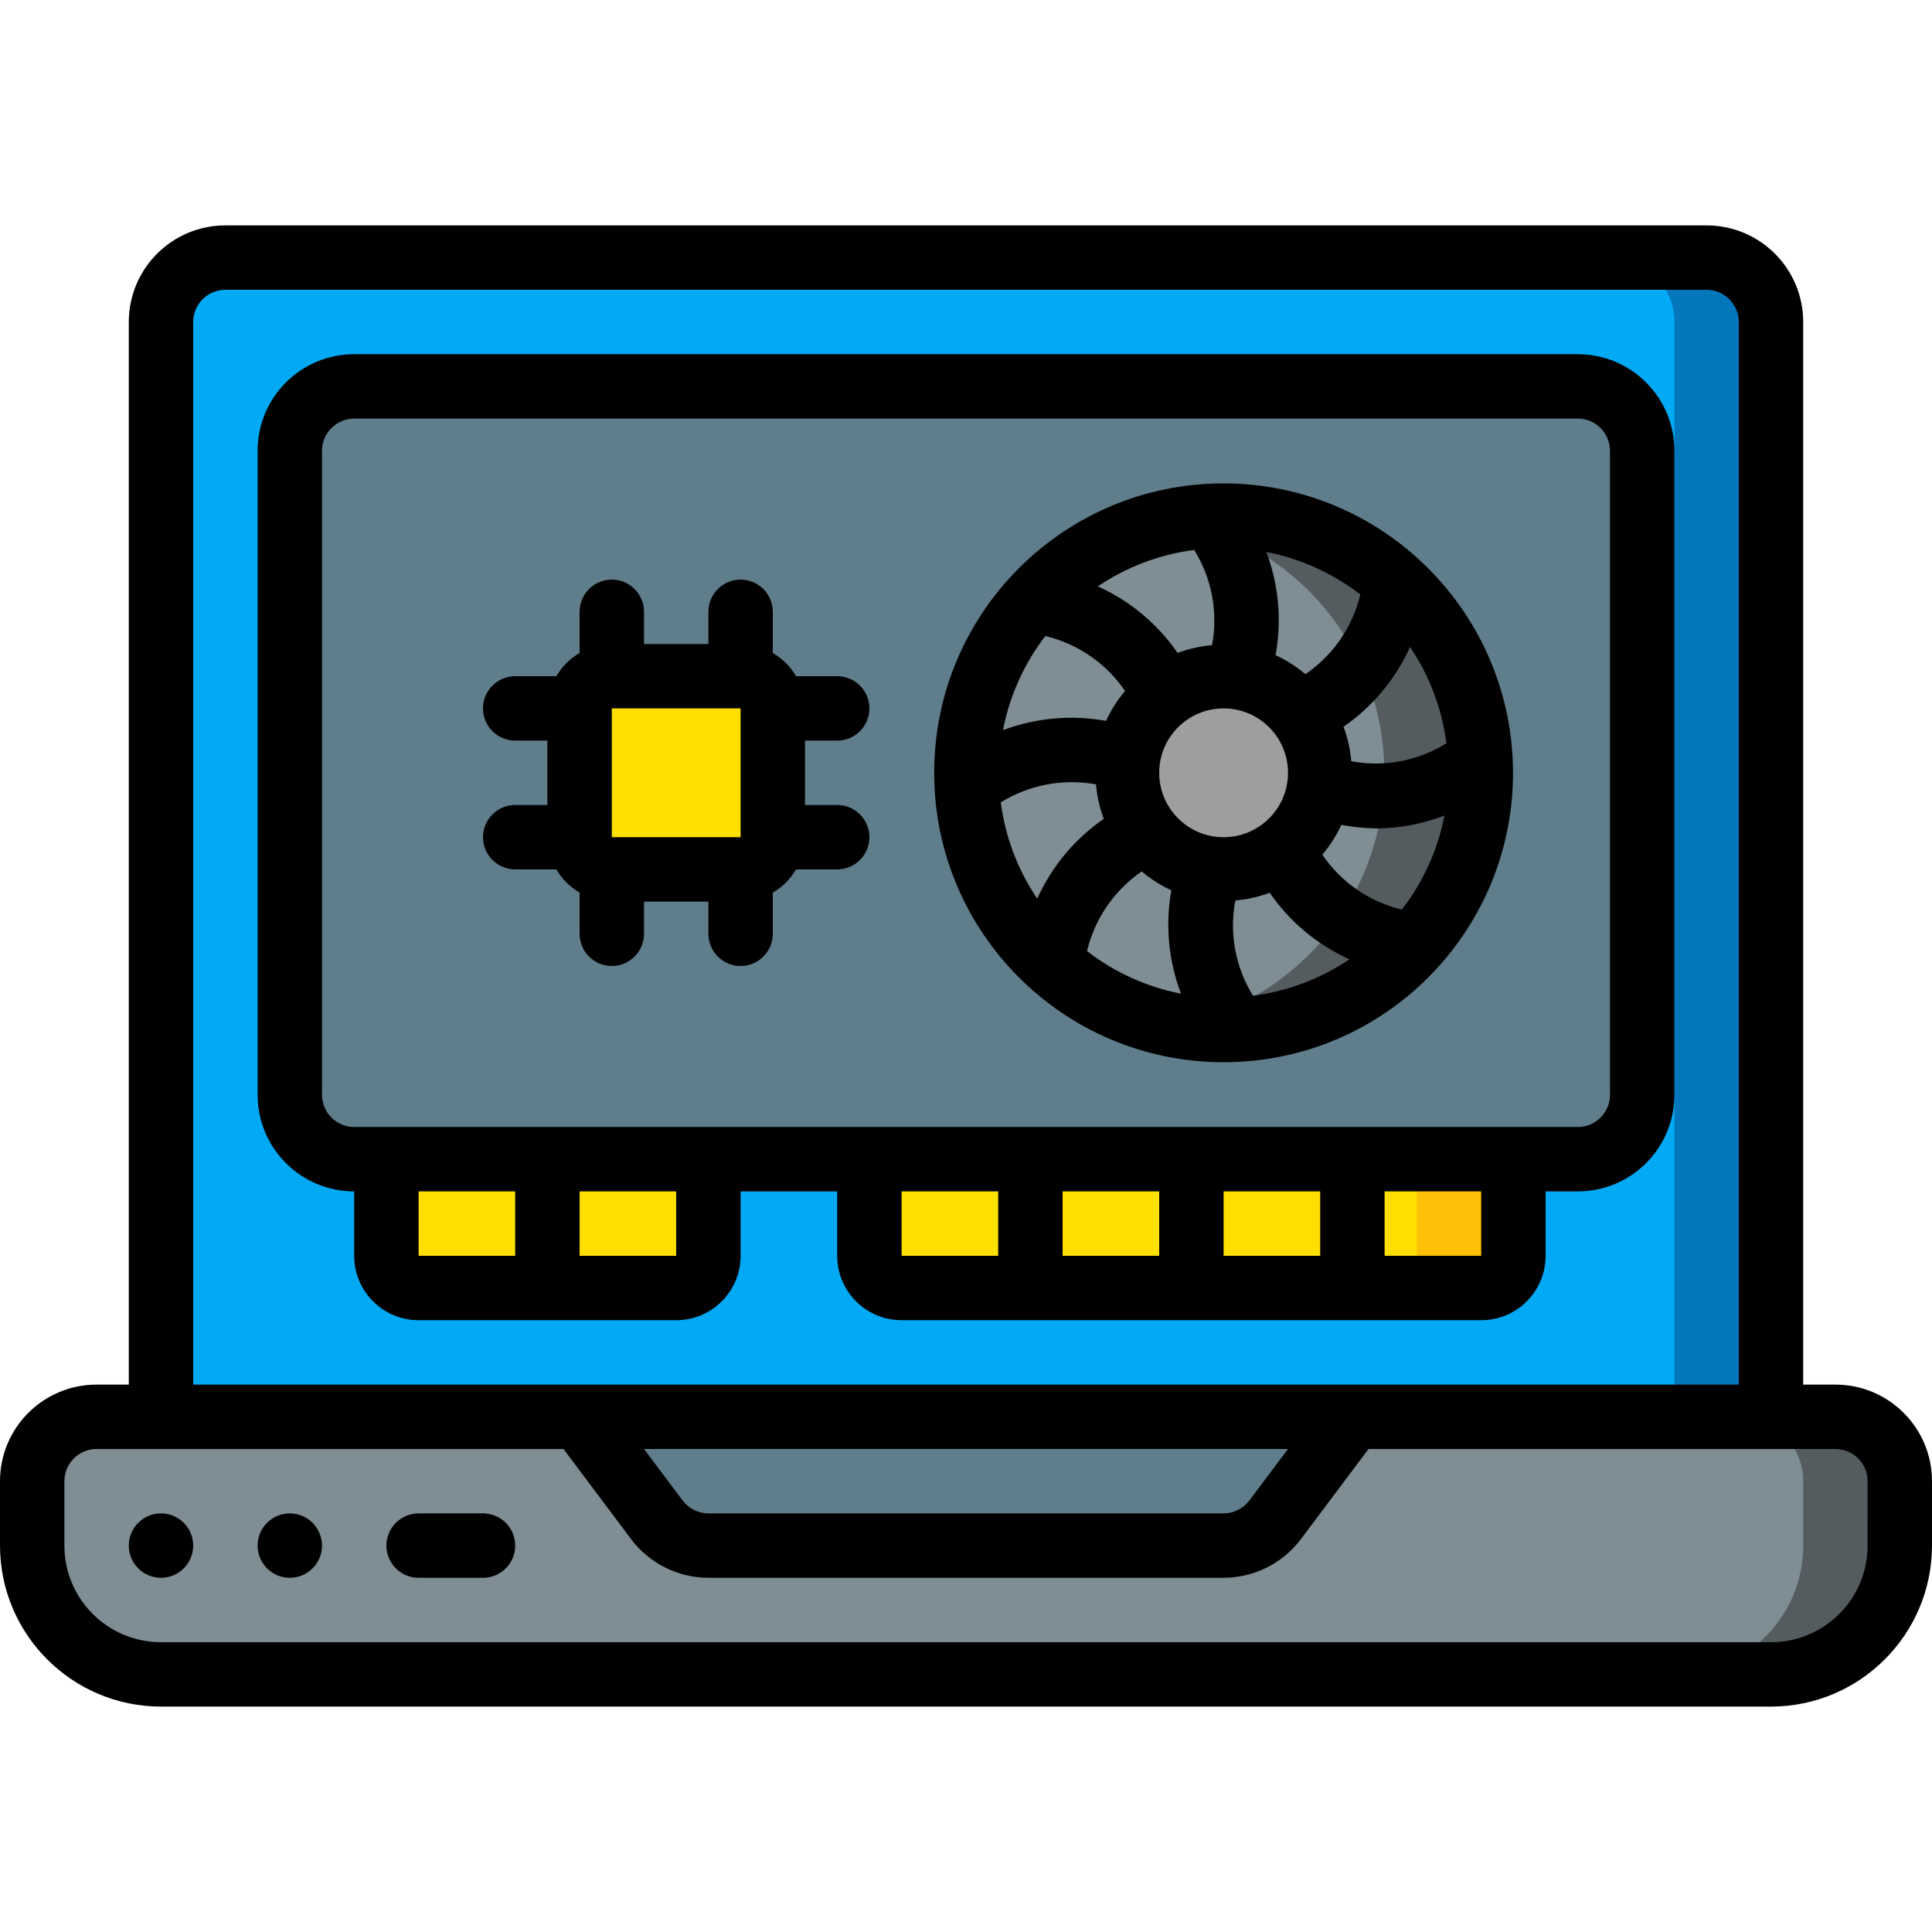
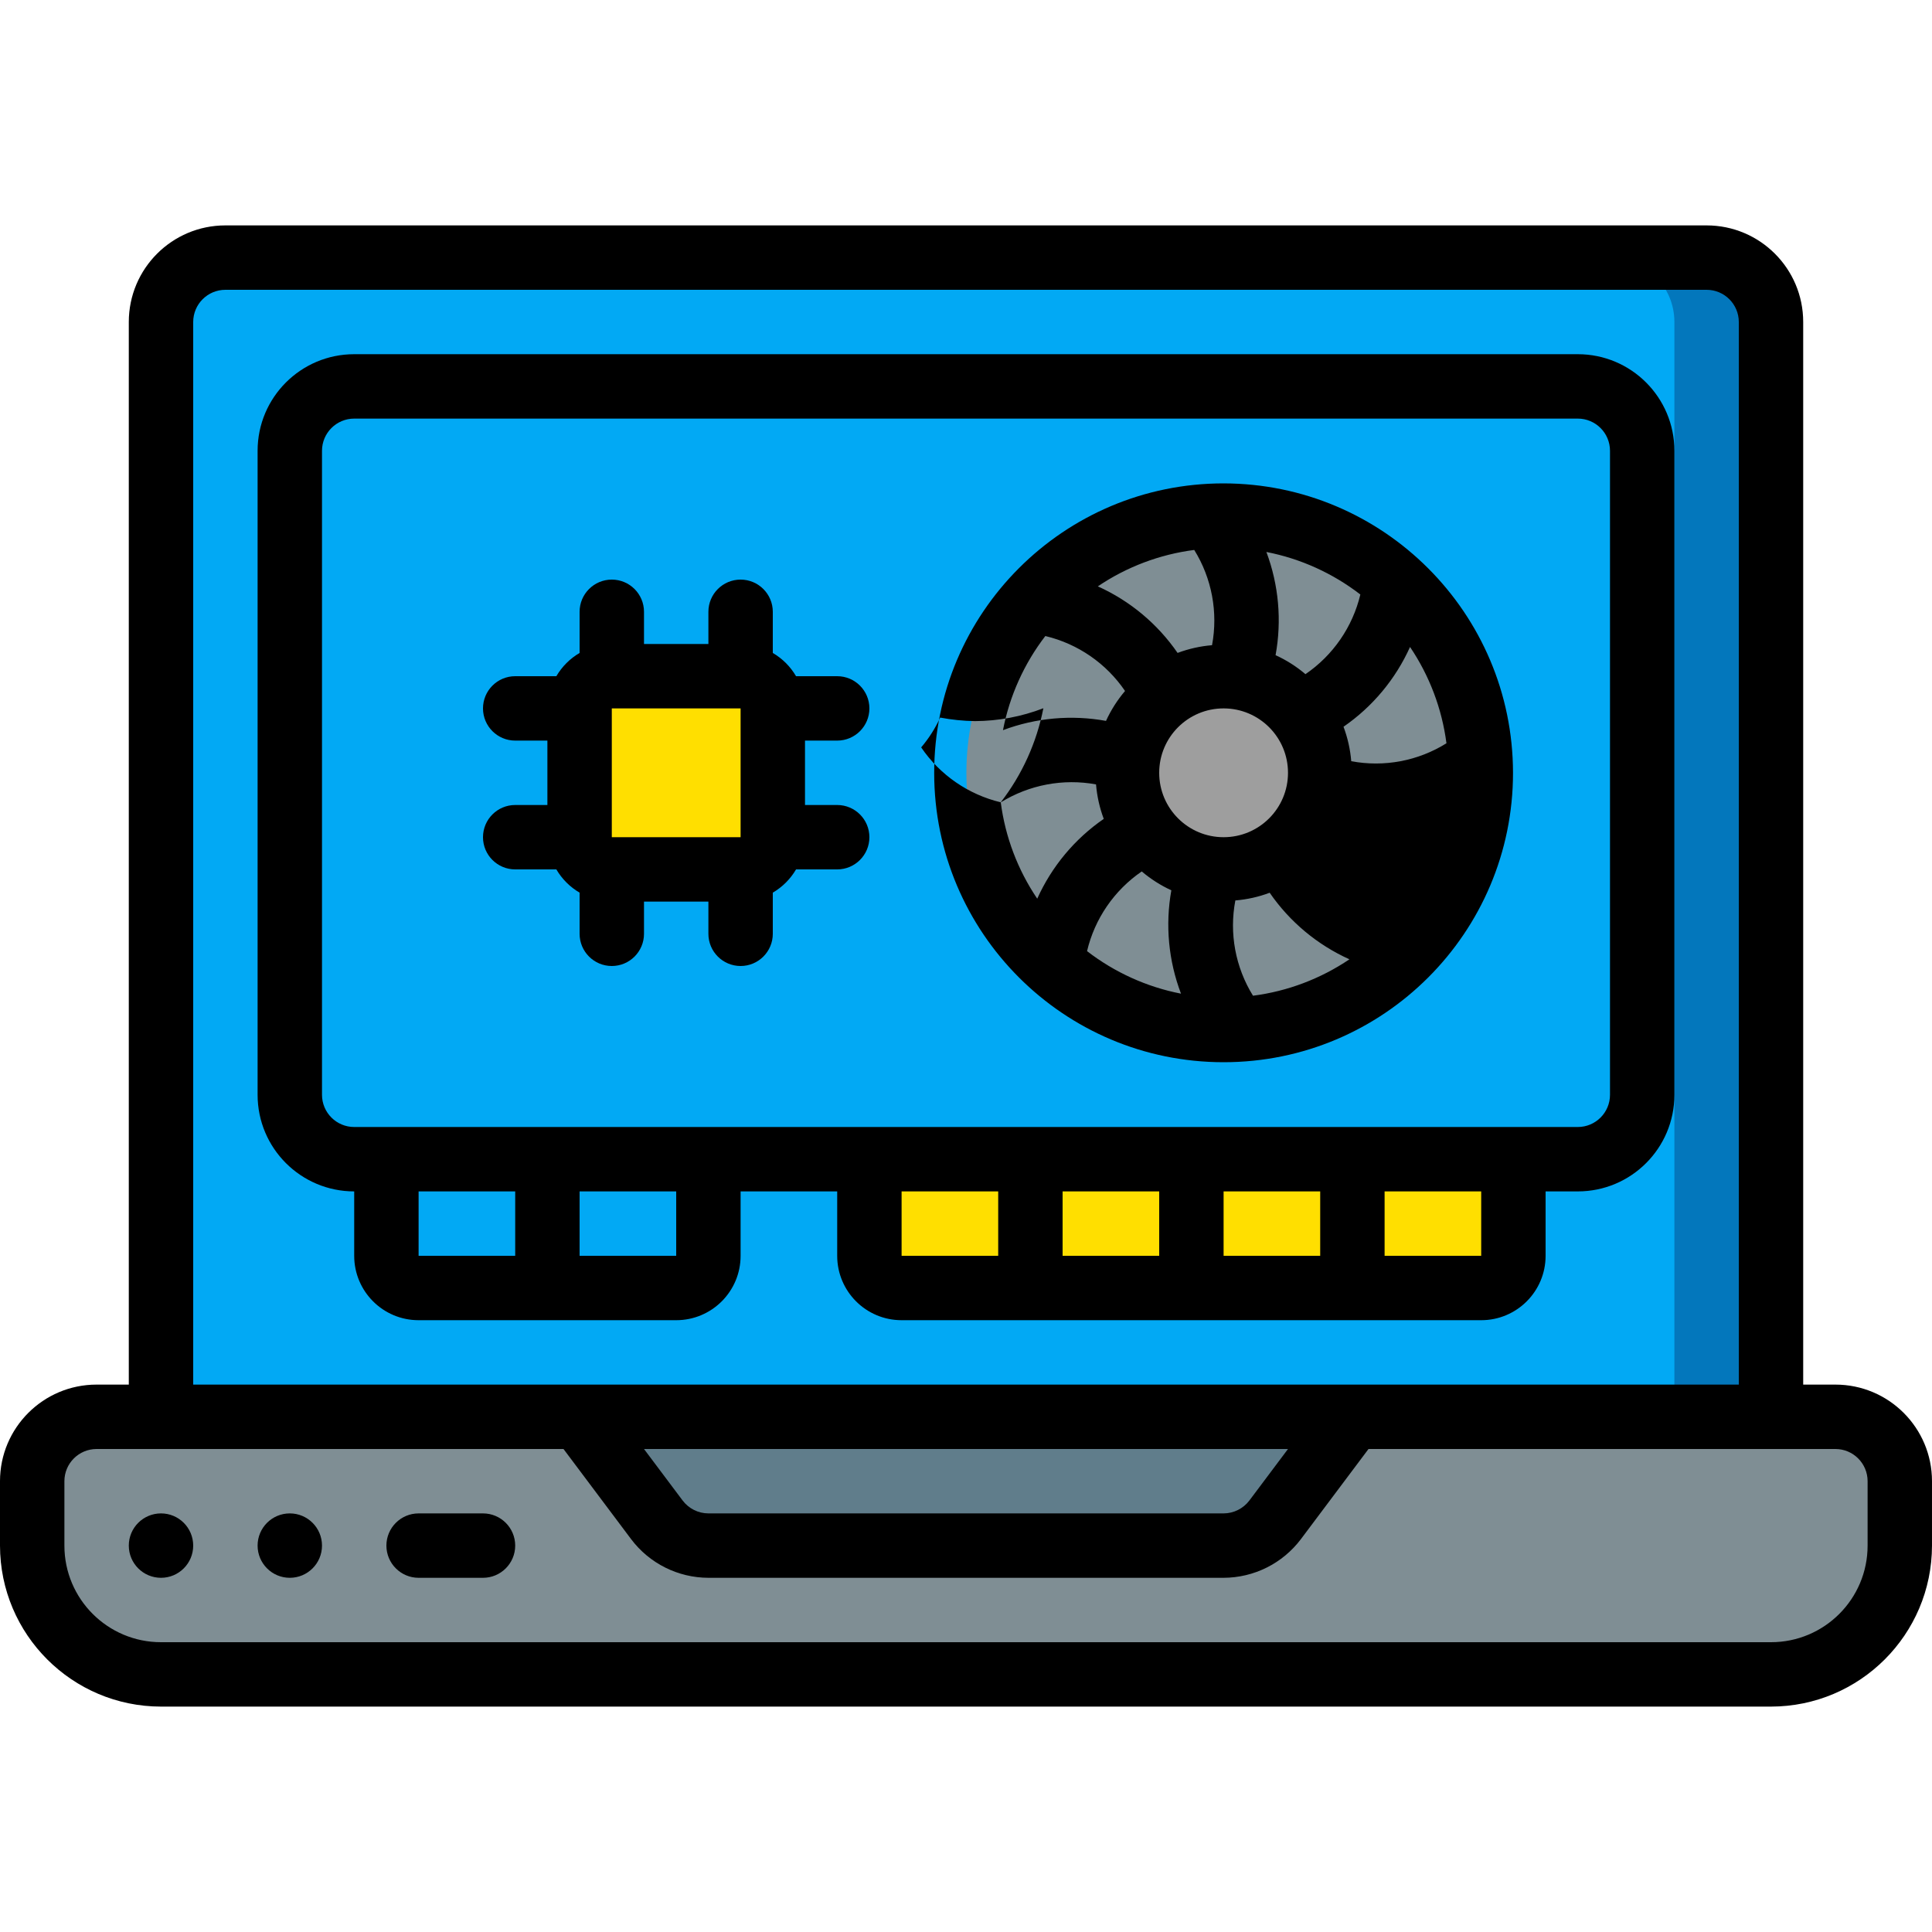
<svg xmlns="http://www.w3.org/2000/svg" height="512" viewBox="0 0 60 46" width="512">
  <g id="Page-1" fill="none" fill-rule="evenodd">
    <g id="053---Gaming-Laptop-GPU" fill-rule="nonzero">
      <path id="Shape" d="m3 37h54c1.105 0 2 .895 2 2v2c0 2.209-1.791 4-4 4h-50c-2.209 0-4-1.791-4-4v-2c0-1.105.895-2 2-2z" fill="#7f8e94" />
-       <path id="Shape" d="m57 37h-3c1.105 0 2 .895 2 2v2c0 2.209-1.791 4-4 4h3c2.209 0 4-1.791 4-4v-2c0-1.105-.895-2-2-2z" fill="#545c60" />
      <path id="Shape" d="m42 37-2.4 3.2c-.378.504-.97.8-1.6.8h-16c-.63 0-1.222-.296-1.6-.8l-2.4-3.2z" fill="#607d8b" />
      <path id="Shape" d="m7 1h46c1.105 0 2 .895 2 2v34h-50v-34c0-1.105.895-2 2-2z" fill="#02a9f4" />
      <path id="Shape" d="m53 1h-3c1.105 0 2 .895 2 2v34h3v-34c0-1.105-.895-2-2-2z" fill="#0377bc" />
-       <rect id="Rectangle-path" fill="#607d8b" height="24" rx="2" width="42" x="9" y="5" />
-       <path id="Shape" d="m22 29v3c0 .552-.448 1-1 1h-8c-.552 0-1-.448-1-1v-3z" fill="#ffdf00" />
      <path id="Shape" d="m47 29v3c0 .552-.448 1-1 1h-18c-.552 0-1-.448-1-1v-3z" fill="#ffdf00" />
-       <path id="Shape" d="m44 29v3c0 .552-.448 1-1 1h3c.552 0 1-.448 1-1v-3z" fill="#fec108" />
      <rect id="Rectangle-path" fill="#ffdf00" height="6" rx="1" width="6" x="18" y="14" />
      <circle id="Oval" cx="38" cy="17" fill="#7f8e94" r="7.988" />
-       <path id="Shape" d="m38 9.012c-.503.001-1.006.05-1.5.145 3.766.717 6.49 4.01 6.49 7.843s-2.724 7.126-6.49 7.843c2.981.572 6.028-.595 7.864-3.012s2.144-5.665.794-8.384c-1.35-2.718-4.123-4.437-7.158-4.435z" fill="#545c60" />
      <circle id="Oval" cx="38" cy="17" fill="#9e9e9e" r="3" />
      <g fill="#000">
        <path id="Shape" d="m57 36h-1v-33c0-1.657-1.343-3-3-3h-46c-1.657 0-3 1.343-3 3v33h-1c-1.657 0-3 1.343-3 3v2c.003 2.76 2.24 4.997 5 5h50c2.76-.003 4.997-2.24 5-5v-2c0-1.657-1.343-3-3-3zm-51-33c0-.552.448-1 1-1h46c.552 0 1 .448 1 1v33h-48zm34 35-1.2 1.6c-.19.251-.486.399-.8.4h-16c-.315-.001-.611-.149-.8-.4l-1.2-1.6zm18 3c0 1.657-1.343 3-3 3h-50c-1.657 0-3-1.343-3-3v-2c0-.552.448-1 1-1h14.5l2.1 2.8c.568.754 1.456 1.198 2.4 1.2h16c.944-.003 1.832-.447 2.4-1.2l2.1-2.8h14.5c.552 0 1 .448 1 1z" />
        <circle id="Oval" cx="5" cy="41" r="1" />
        <circle id="Oval" cx="9" cy="41" r="1" />
        <path id="Shape" d="m15 40h-2c-.552 0-1 .448-1 1s.448 1 1 1h2c.552 0 1-.448 1-1s-.448-1-1-1z" />
        <path id="Shape" d="m49 4h-38c-1.657 0-3 1.343-3 3v20c0 1.657 1.343 3 3 3v2c0 1.105.895 2 2 2h8c1.105 0 2-.895 2-2v-2h3v2c0 1.105.895 2 2 2h18c1.105 0 2-.895 2-2v-2h1c1.657 0 3-1.343 3-3v-20c0-1.657-1.343-3-3-3zm-36 26h3v2h-3zm8 2h-3v-2h3zm7-2h3v2h-3zm5 0h3v2h-3zm5 2v-2h3v2zm5 0v-2h3v2zm7-5c0 .552-.448 1-1 1h-38c-.552 0-1-.448-1-1v-20c0-.552.448-1 1-1h38c.552 0 1 .448 1 1z" />
-         <path id="Shape" d="m38 8.012c-4.964 0-8.988 4.024-8.988 8.988s4.024 8.988 8.988 8.988 8.988-4.024 8.988-8.988c-.007-4.961-4.027-8.981-8.988-8.988zm3.964 8.628c-.03-.366-.111-.726-.24-1.07.902-.622 1.616-1.479 2.066-2.478.604.895.992 1.92 1.131 2.991-.881.55-1.936.749-2.957.557zm-3.964 2.36c-1.105 0-2-.895-2-2s.895-2 2-2 2 .895 2 2-.895 2-2 2zm2.542-5.063c-.28-.239-.593-.437-.928-.59.197-1.074.098-2.182-.285-3.205 1.062.207 2.061.66 2.918 1.321-.241 1.008-.849 1.89-1.705 2.474zm-2.9-.9c-.366.03-.727.111-1.071.24-.622-.902-1.478-1.617-2.477-2.067.896-.605 1.921-.993 2.994-1.131.547.882.744 1.937.553 2.957zm-2.183 7.027c.278.236.587.433.918.585-.193 1.077-.089 2.187.3 3.21-1.062-.207-2.061-.66-2.918-1.321.239-1.008.845-1.89 1.699-2.475zm2.907.9c.364-.03.723-.11 1.065-.239.622.902 1.478 1.617 2.477 2.067-.897.605-1.922.993-2.995 1.131-.547-.883-.743-1.94-.548-2.96zm-5.9-8.211c1.008.241 1.89.849 2.473 1.706-.239.281-.438.594-.591.929-1.073-.195-2.179-.096-3.2.288.205-1.064.656-2.065 1.316-2.924zm-1.385 5.164c.883-.545 1.936-.744 2.957-.557.03.366.111.727.24 1.071-.902.622-1.616 1.479-2.066 2.478-.606-.896-.994-1.921-1.133-2.993zm12.457 3.332c-1.008-.241-1.89-.849-2.473-1.706.238-.28.437-.592.59-.926.356.068.717.104 1.079.11.727-.003 1.448-.139 2.126-.4-.208 1.064-.661 2.064-1.324 2.921z" />
+         <path id="Shape" d="m38 8.012c-4.964 0-8.988 4.024-8.988 8.988s4.024 8.988 8.988 8.988 8.988-4.024 8.988-8.988c-.007-4.961-4.027-8.981-8.988-8.988zm3.964 8.628c-.03-.366-.111-.726-.24-1.07.902-.622 1.616-1.479 2.066-2.478.604.895.992 1.92 1.131 2.991-.881.55-1.936.749-2.957.557zm-3.964 2.36c-1.105 0-2-.895-2-2s.895-2 2-2 2 .895 2 2-.895 2-2 2zm2.542-5.063c-.28-.239-.593-.437-.928-.59.197-1.074.098-2.182-.285-3.205 1.062.207 2.061.66 2.918 1.321-.241 1.008-.849 1.89-1.705 2.474zm-2.9-.9c-.366.03-.727.111-1.071.24-.622-.902-1.478-1.617-2.477-2.067.896-.605 1.921-.993 2.994-1.131.547.882.744 1.937.553 2.957zm-2.183 7.027c.278.236.587.433.918.585-.193 1.077-.089 2.187.3 3.21-1.062-.207-2.061-.66-2.918-1.321.239-1.008.845-1.89 1.699-2.475zm2.907.9c.364-.03.723-.11 1.065-.239.622.902 1.478 1.617 2.477 2.067-.897.605-1.922.993-2.995 1.131-.547-.883-.743-1.94-.548-2.96zm-5.9-8.211c1.008.241 1.89.849 2.473 1.706-.239.281-.438.594-.591.929-1.073-.195-2.179-.096-3.2.288.205-1.064.656-2.065 1.316-2.924zm-1.385 5.164c.883-.545 1.936-.744 2.957-.557.03.366.111.727.24 1.071-.902.622-1.616 1.479-2.066 2.478-.606-.896-.994-1.921-1.133-2.993zc-1.008-.241-1.89-.849-2.473-1.706.238-.28.437-.592.59-.926.356.068.717.104 1.079.11.727-.003 1.448-.139 2.126-.4-.208 1.064-.661 2.064-1.324 2.921z" />
        <path id="Shape" d="m26 16c.552 0 1-.448 1-1s-.448-1-1-1h-1.278c-.175-.299-.423-.547-.722-.722v-1.278c0-.552-.448-1-1-1s-1 .448-1 1v1h-2v-1c0-.552-.448-1-1-1s-1 .448-1 1v1.278c-.299.175-.547.423-.722.722h-1.278c-.552 0-1 .448-1 1s.448 1 1 1h1v2h-1c-.552 0-1 .448-1 1s.448 1 1 1h1.278c.175.299.423.547.722.722v1.278c0 .552.448 1 1 1s1-.448 1-1v-1h2v1c0 .552.448 1 1 1s1-.448 1-1v-1.278c.299-.175.547-.423.722-.722h1.278c.552 0 1-.448 1-1s-.448-1-1-1h-1v-2zm-7 3v-4h4v4z" />
      </g>
    </g>
  </g>
</svg>